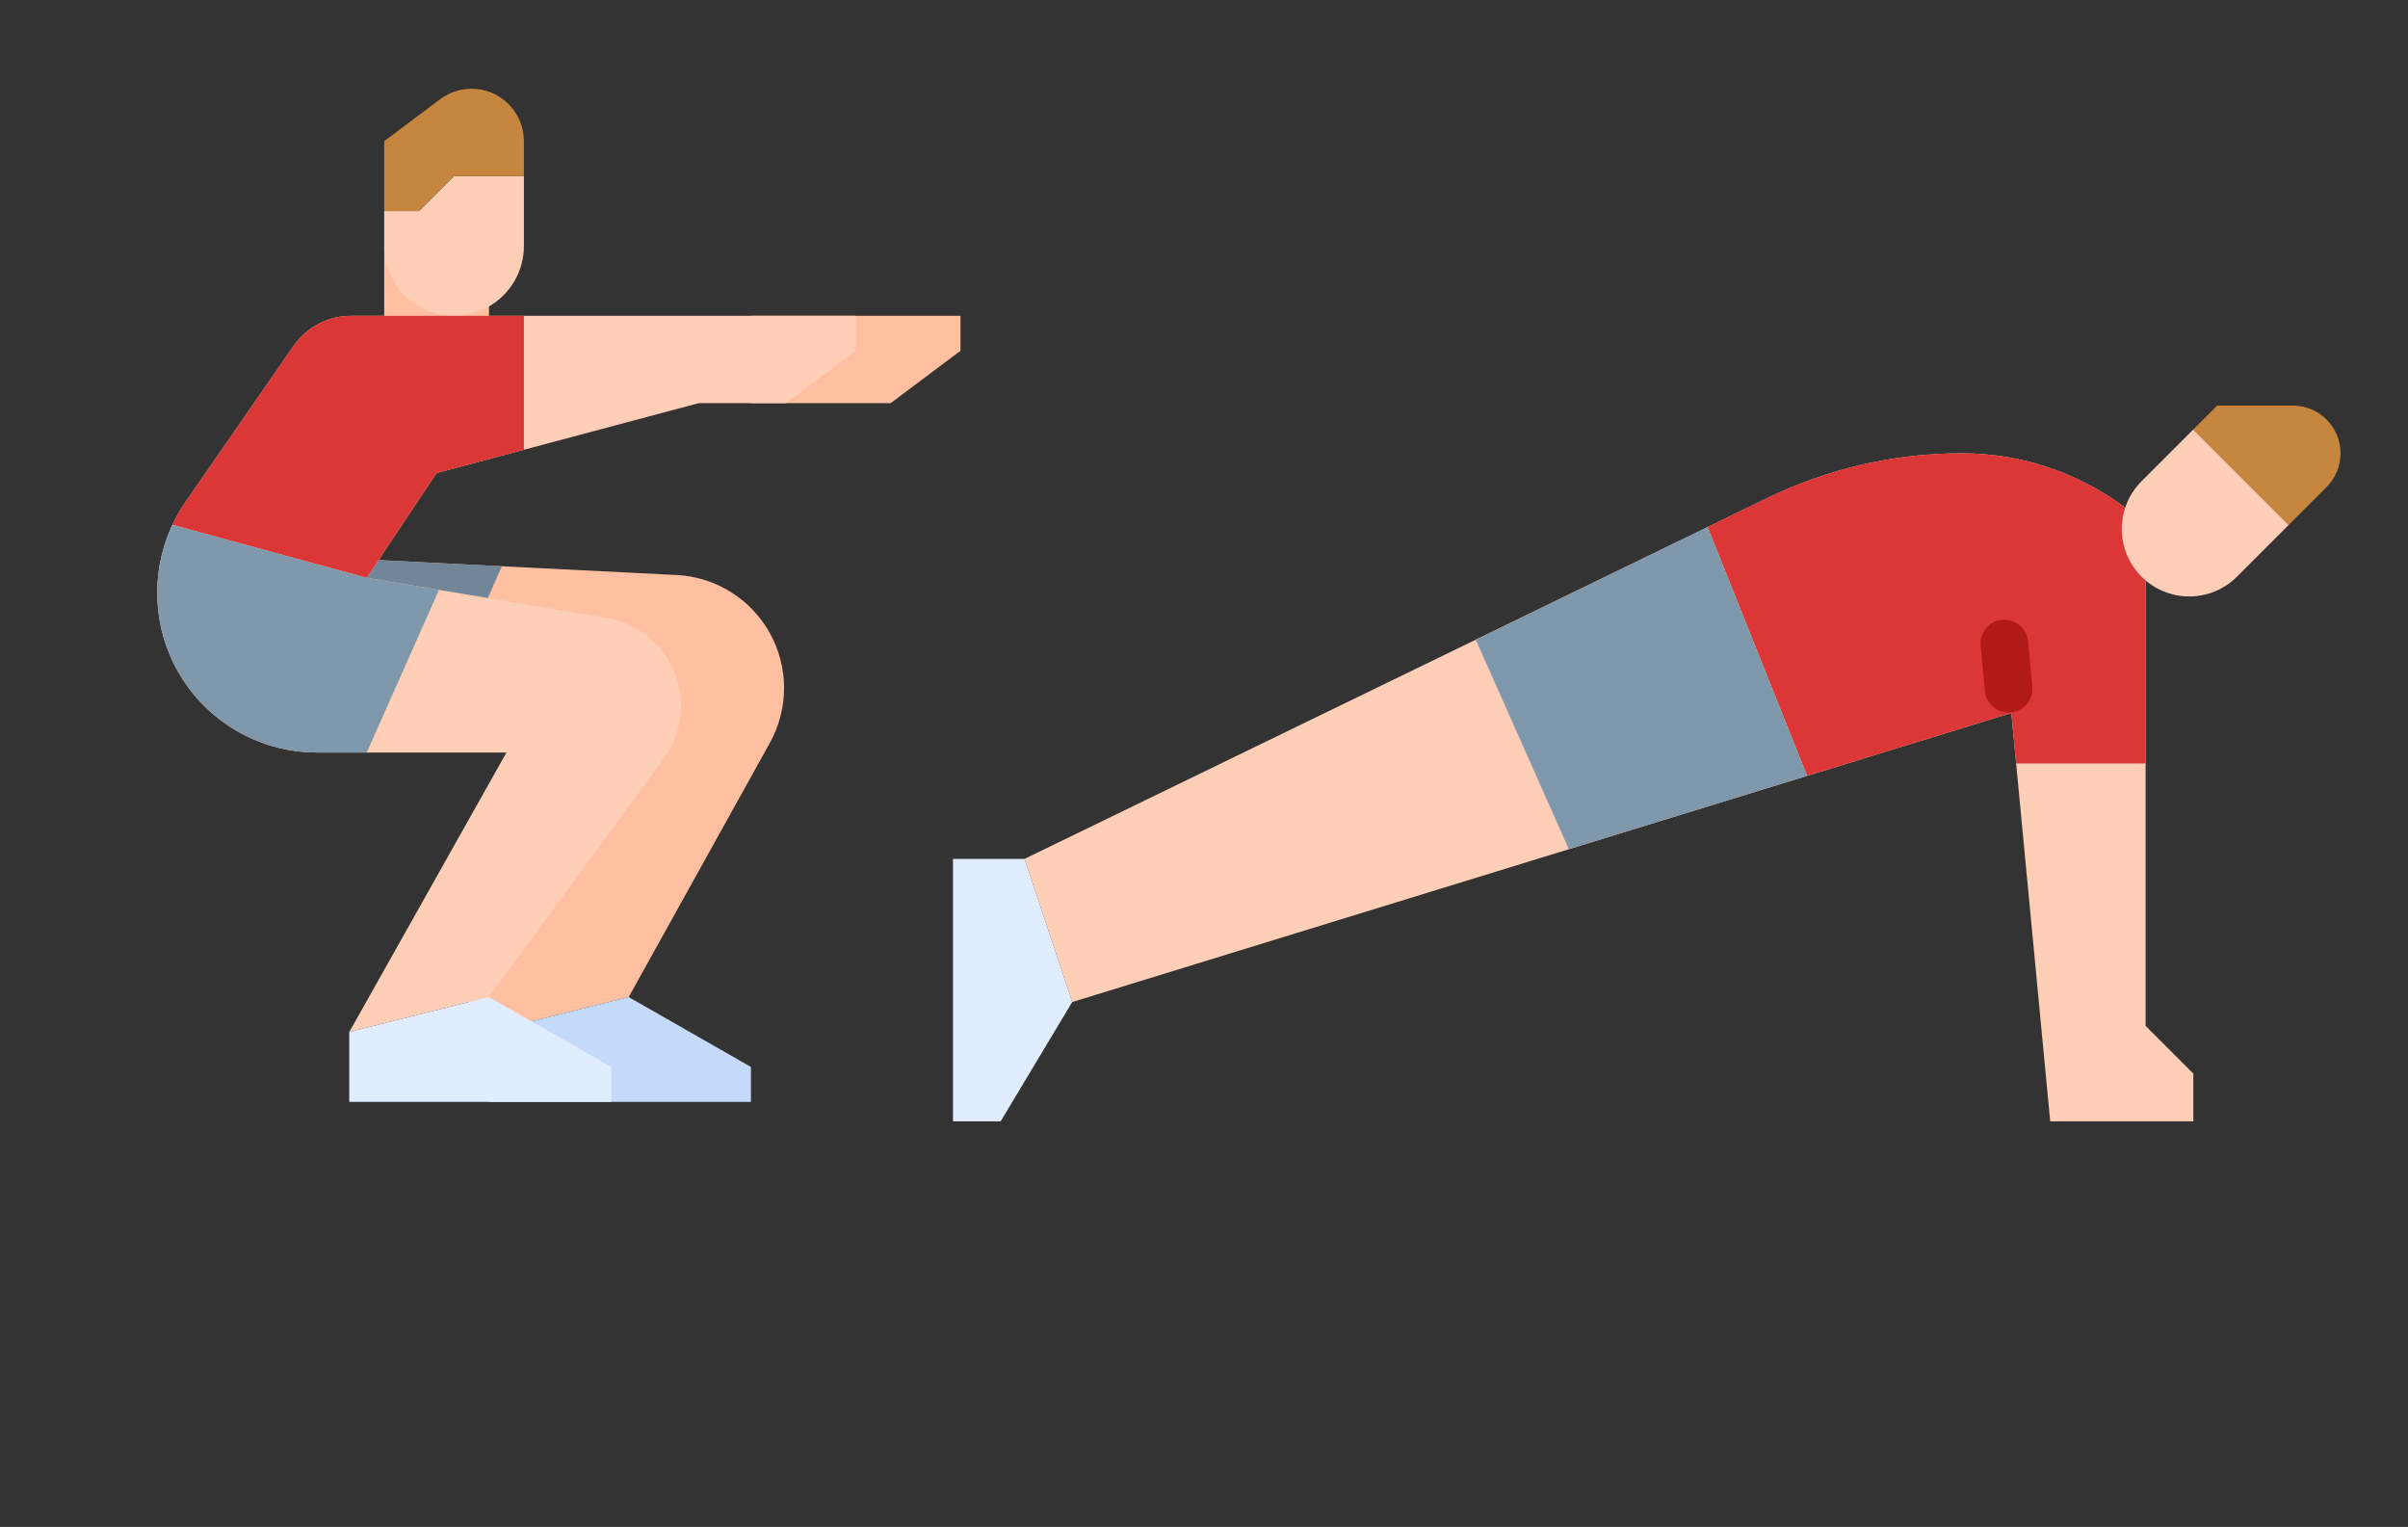
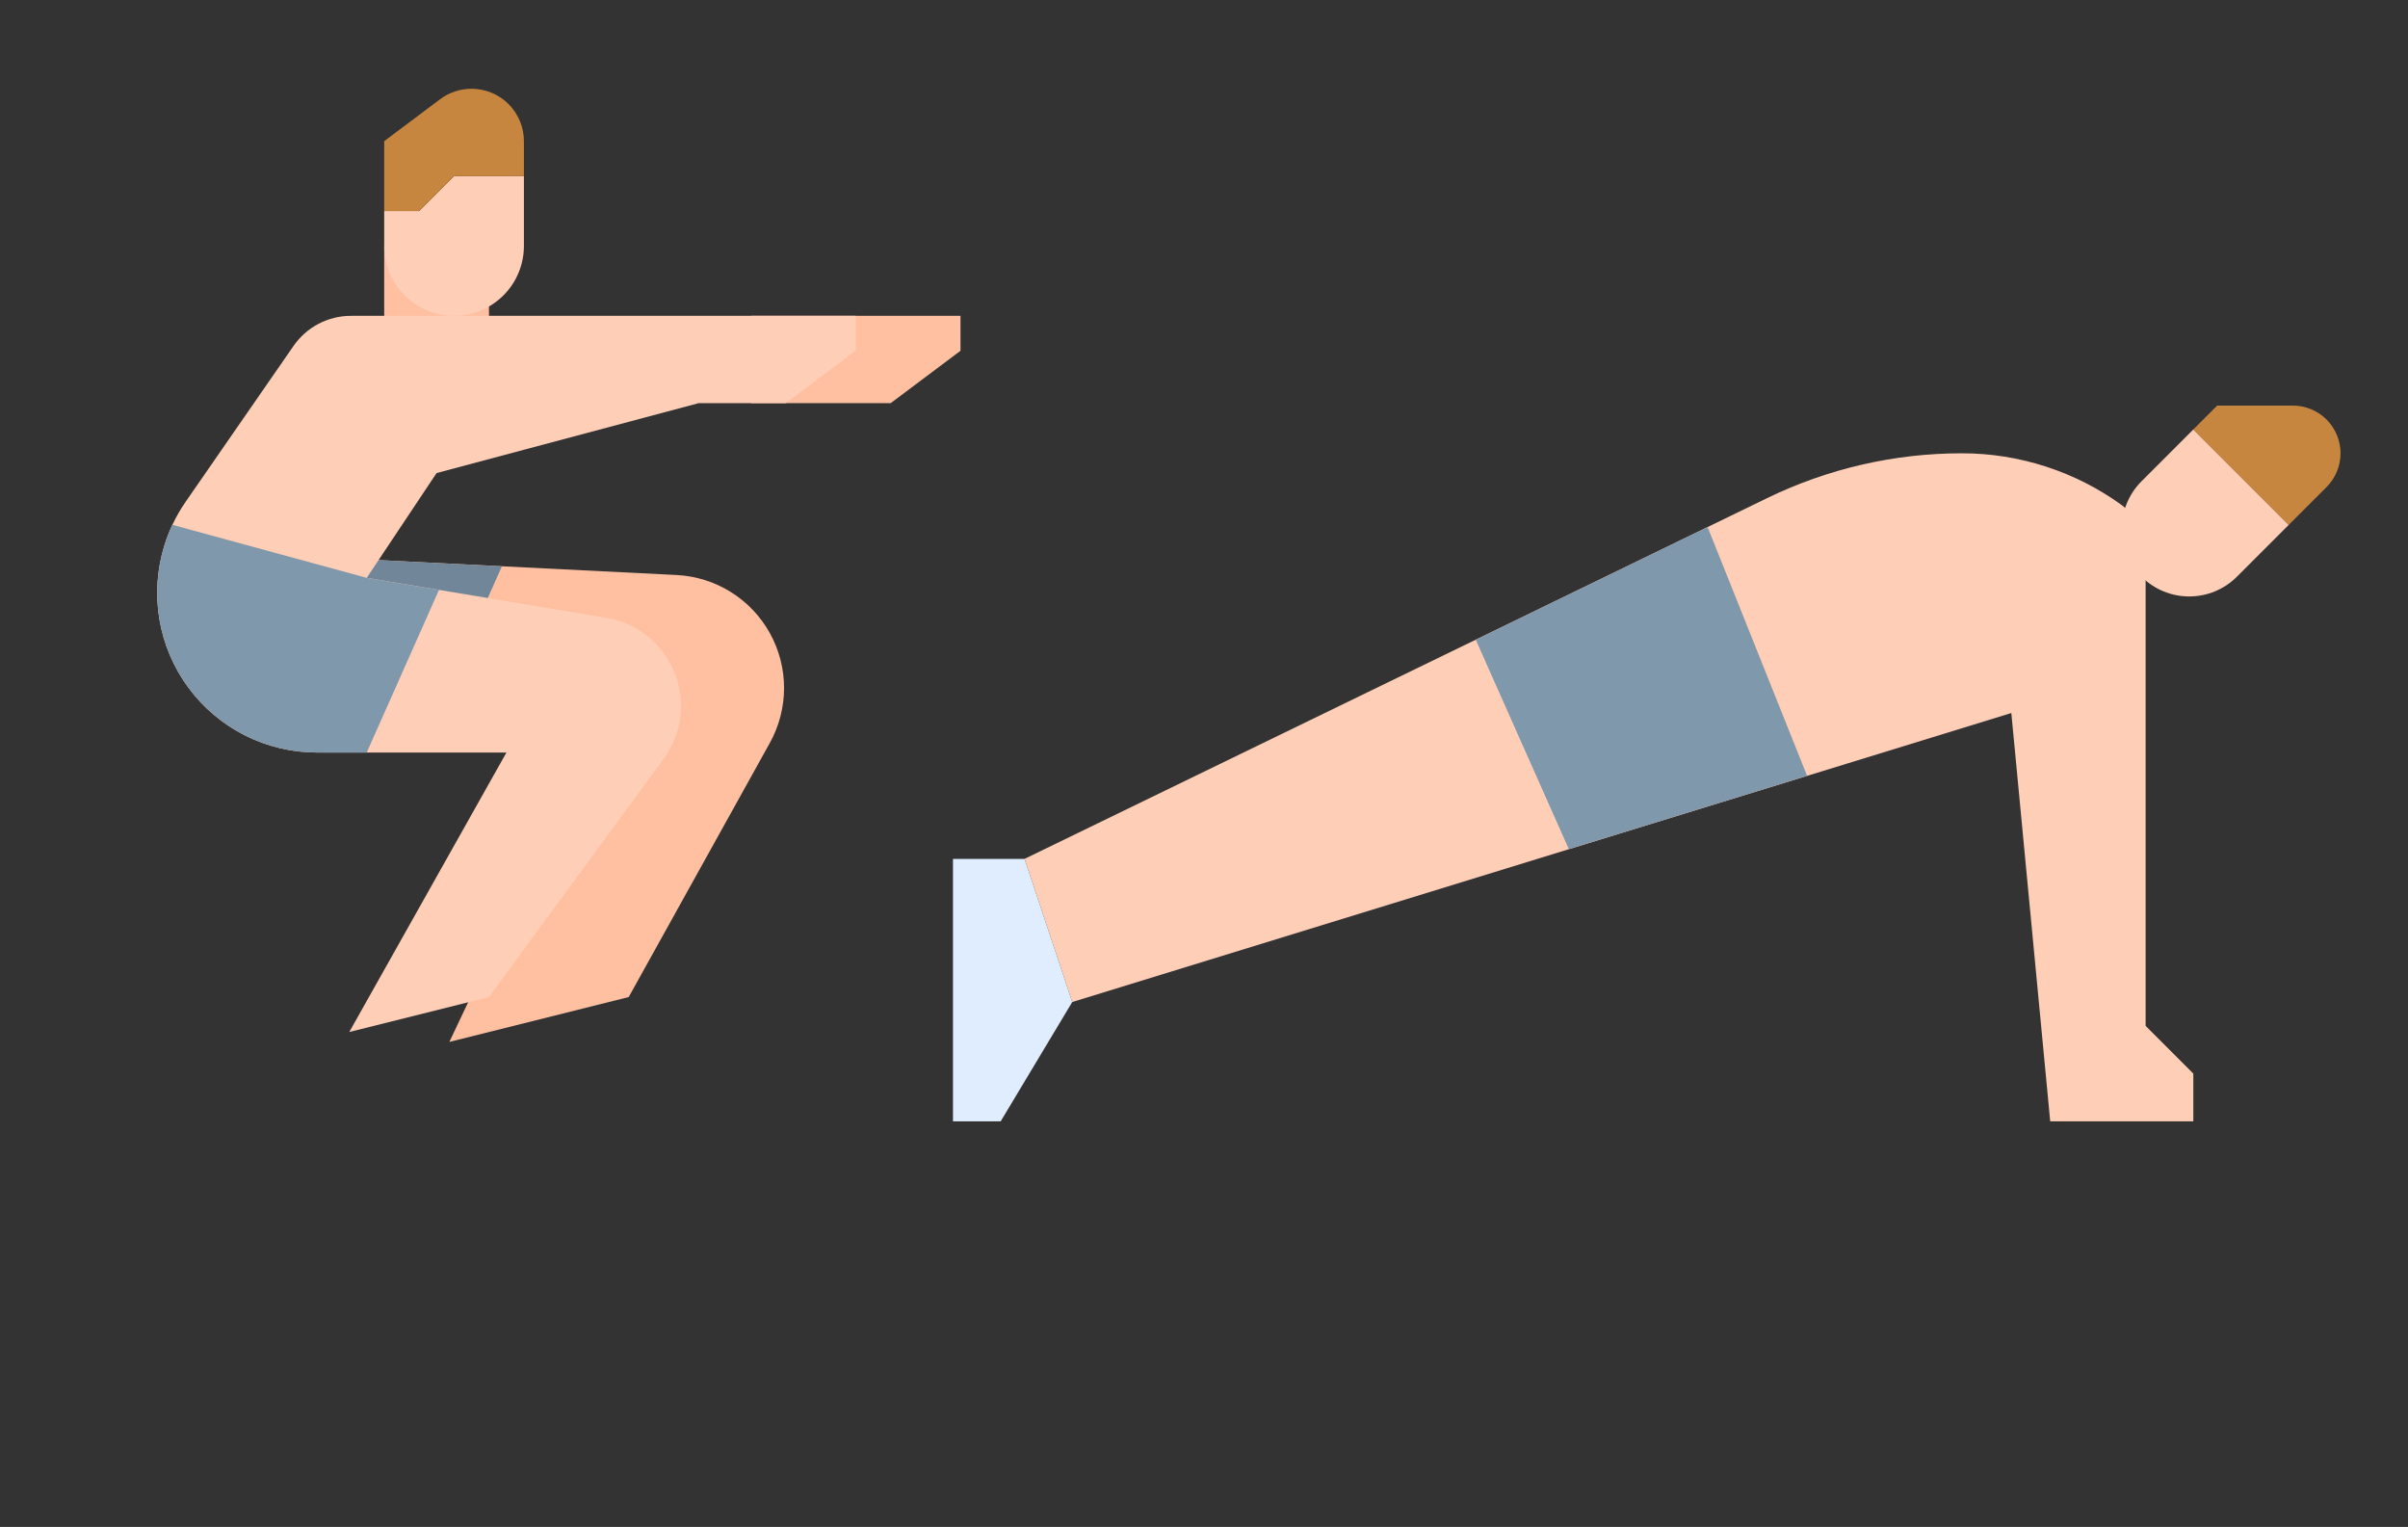
<svg xmlns="http://www.w3.org/2000/svg" width="265" height="168" viewBox="0 0 265 168" fill="none">
  <rect x="0" y="0" width="265" height="168" fill="#333333" stroke="none" />
  <path d="M42.281 27.062V36.672H53.812V27.062H42.281Z" fill="#FFBFA1" />
  <path d="M84.719 81.745L69.188 109.703L49.452 114.638L67.266 77.031L49.728 74.694L38.438 73.188V61.464L55.235 62.305L74.458 63.266C76.571 63.371 78.622 64.013 80.417 65.131C82.213 66.249 83.694 67.806 84.72 69.656C85.747 71.505 86.286 73.585 86.286 75.7C86.285 77.816 85.746 79.896 84.719 81.745Z" fill="#FFBFA1" />
  <path d="M55.235 62.305L49.728 74.694L38.438 73.188V61.464L55.235 62.305Z" fill="#718799" />
  <path d="M82.641 34.75H105.703V38.594L98.016 44.359H82.641V34.75Z" fill="#FFBFA1" />
-   <path d="M53.812 113.547L69.188 109.703L82.641 117.391V121.234H53.812V113.547Z" fill="#C5DAFA" />
  <path d="M94.172 34.75V38.594L86.484 44.359H76.875L57.656 49.484L48.047 52.047L40.359 63.578L48.313 64.904L66.749 67.977C68.403 68.253 69.959 68.948 71.268 69.995C72.577 71.043 73.596 72.408 74.228 73.961C74.86 75.514 75.084 77.203 74.878 78.867C74.673 80.531 74.044 82.115 73.053 83.467L53.812 109.703L38.438 113.547L55.734 82.797H34.87C32.114 82.797 29.396 82.149 26.936 80.905C24.477 79.66 22.344 77.855 20.712 75.634C19.079 73.414 17.991 70.84 17.537 68.121C17.083 65.403 17.275 62.615 18.097 59.984C18.335 59.218 18.627 58.469 18.969 57.743C19.383 56.864 19.869 56.02 20.422 55.22L32.302 38.063C33.009 37.041 33.953 36.205 35.054 35.628C36.155 35.051 37.38 34.75 38.623 34.75H94.172Z" fill="#FFCEB6" />
-   <path d="M46.125 23.219L49.969 19.375H57.656V27.062C57.656 29.101 56.846 31.057 55.405 32.498C53.963 33.94 52.008 34.75 49.969 34.75C47.93 34.75 45.975 33.94 44.533 32.498C43.091 31.057 42.281 29.101 42.281 27.062V23.219H46.125Z" fill="#FFCEB6" />
+   <path d="M46.125 23.219L49.969 19.375H57.656V27.062C57.656 29.101 56.846 31.057 55.405 32.498C53.963 33.94 52.008 34.75 49.969 34.75C47.93 34.75 45.975 33.94 44.533 32.498C43.091 31.057 42.281 29.101 42.281 27.062V23.219H46.125" fill="#FFCEB6" />
  <path d="M57.656 19.375V15.531C57.656 14.002 57.049 12.536 55.968 11.454C54.886 10.373 53.42 9.766 51.891 9.766C50.643 9.766 49.429 10.17 48.431 10.919L42.281 15.531V23.219H46.125L49.969 19.375H57.656Z" fill="#C78640" />
-   <path d="M57.656 34.75V49.484L48.047 52.047L40.359 63.578L18.969 57.743C19.383 56.864 19.869 56.02 20.422 55.22L32.302 38.063C33.009 37.041 33.953 36.205 35.054 35.628C36.155 35.051 37.38 34.75 38.623 34.75H57.656Z" fill="#DC3737" />
-   <path d="M38.438 113.547L53.812 109.703L67.266 117.391V121.234H38.438V113.547Z" fill="#E0EDFF" />
  <path d="M48.313 64.904L40.359 82.797H34.87C32.114 82.797 29.396 82.149 26.936 80.905C24.477 79.661 22.344 77.855 20.712 75.635C19.079 73.414 17.991 70.84 17.537 68.121C17.083 65.403 17.275 62.615 18.097 59.984C18.335 59.218 18.627 58.469 18.969 57.743L40.359 63.578L48.313 64.904Z" fill="#8098AB" />
  <path d="M241.375 118.125V123.375H225.625L221.875 84L221.346 78.451L198.873 85.365L172.653 93.434L118 110.25L112.75 94.5L162.405 70.383L187.92 57.989L194.479 54.803C201.155 51.559 208.48 49.873 215.903 49.875C222.222 49.874 228.381 51.869 233.5 55.575L236.125 57.75V112.875L241.375 118.125Z" fill="#FFCEB6" />
-   <path d="M236.125 57.75V84H221.875L221.346 78.451L198.873 85.365L187.92 57.989L194.479 54.803C201.155 51.559 208.48 49.873 215.903 49.875C222.222 49.874 228.381 51.869 233.5 55.575L236.125 57.75Z" fill="#DC3737" />
  <path d="M198.873 85.365L172.652 93.434L162.405 70.383L187.92 57.989L198.873 85.365Z" fill="#8098AB" />
  <path d="M112.75 94.5H104.875V123.375H110.125L118 110.25L112.75 94.5Z" fill="#E0EDFF" />
-   <path d="M220.327 68.193C221.019 68.127 221.71 68.339 222.246 68.782C222.783 69.225 223.122 69.863 223.188 70.555L223.663 75.528C223.729 76.221 223.517 76.911 223.074 77.448C222.631 77.984 221.993 78.323 221.3 78.389C220.607 78.455 219.917 78.243 219.38 77.8C218.844 77.357 218.505 76.719 218.439 76.026L217.964 71.054C217.898 70.362 218.11 69.671 218.553 69.134C218.996 68.598 219.634 68.259 220.327 68.193L220.327 68.193Z" fill="#B21919" />
  <path d="M251.875 57.75L241.375 47.25L235.675 52.95C234.985 53.64 234.438 54.458 234.065 55.359C233.692 56.26 233.5 57.225 233.5 58.2C233.5 59.175 233.692 60.141 234.065 61.042C234.438 61.943 234.985 62.761 235.675 63.45C236.364 64.14 237.183 64.687 238.083 65.06C238.984 65.433 239.95 65.625 240.925 65.625C241.9 65.625 242.865 65.433 243.766 65.06C244.667 64.687 245.485 64.14 246.175 63.45L251.875 57.75Z" fill="#FFCEB6" />
  <path d="M251.875 57.75L256.038 53.587C257.022 52.603 257.575 51.267 257.575 49.875C257.575 48.483 257.022 47.147 256.038 46.163C255.55 45.675 254.971 45.288 254.334 45.025C253.698 44.761 253.015 44.625 252.325 44.625H244L241.375 47.25L251.875 57.75Z" fill="#C78640" />
</svg>